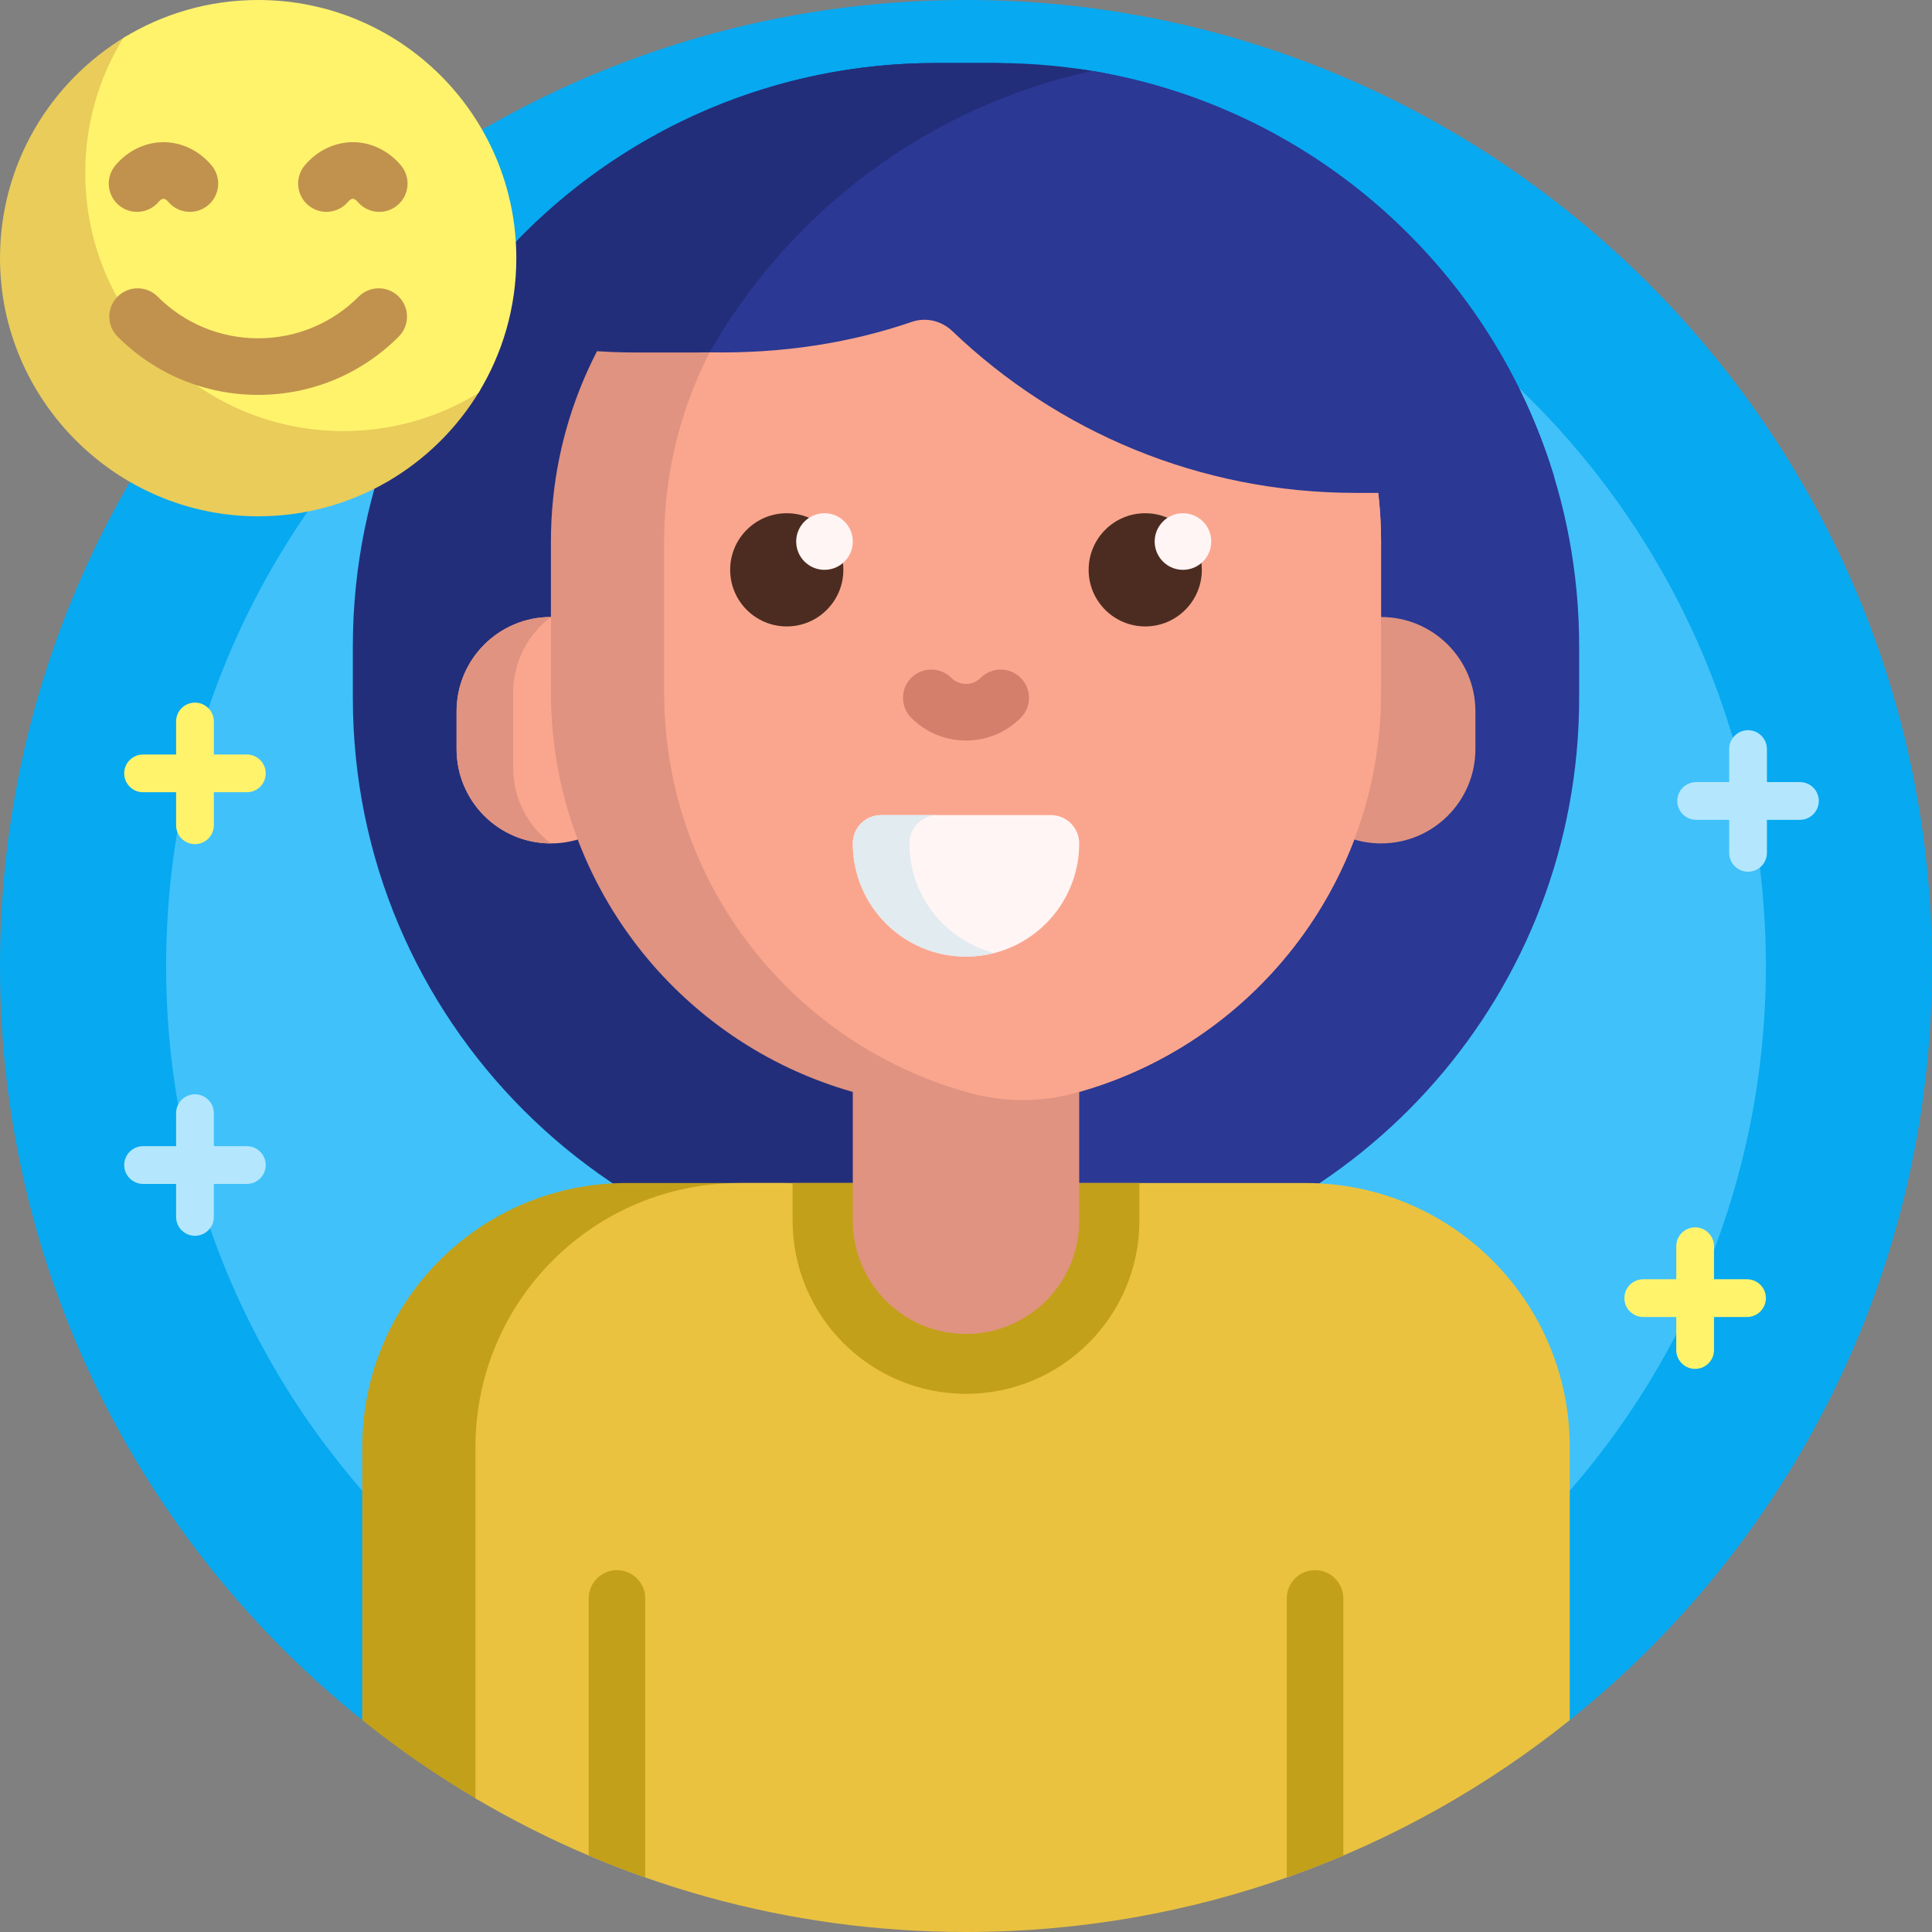
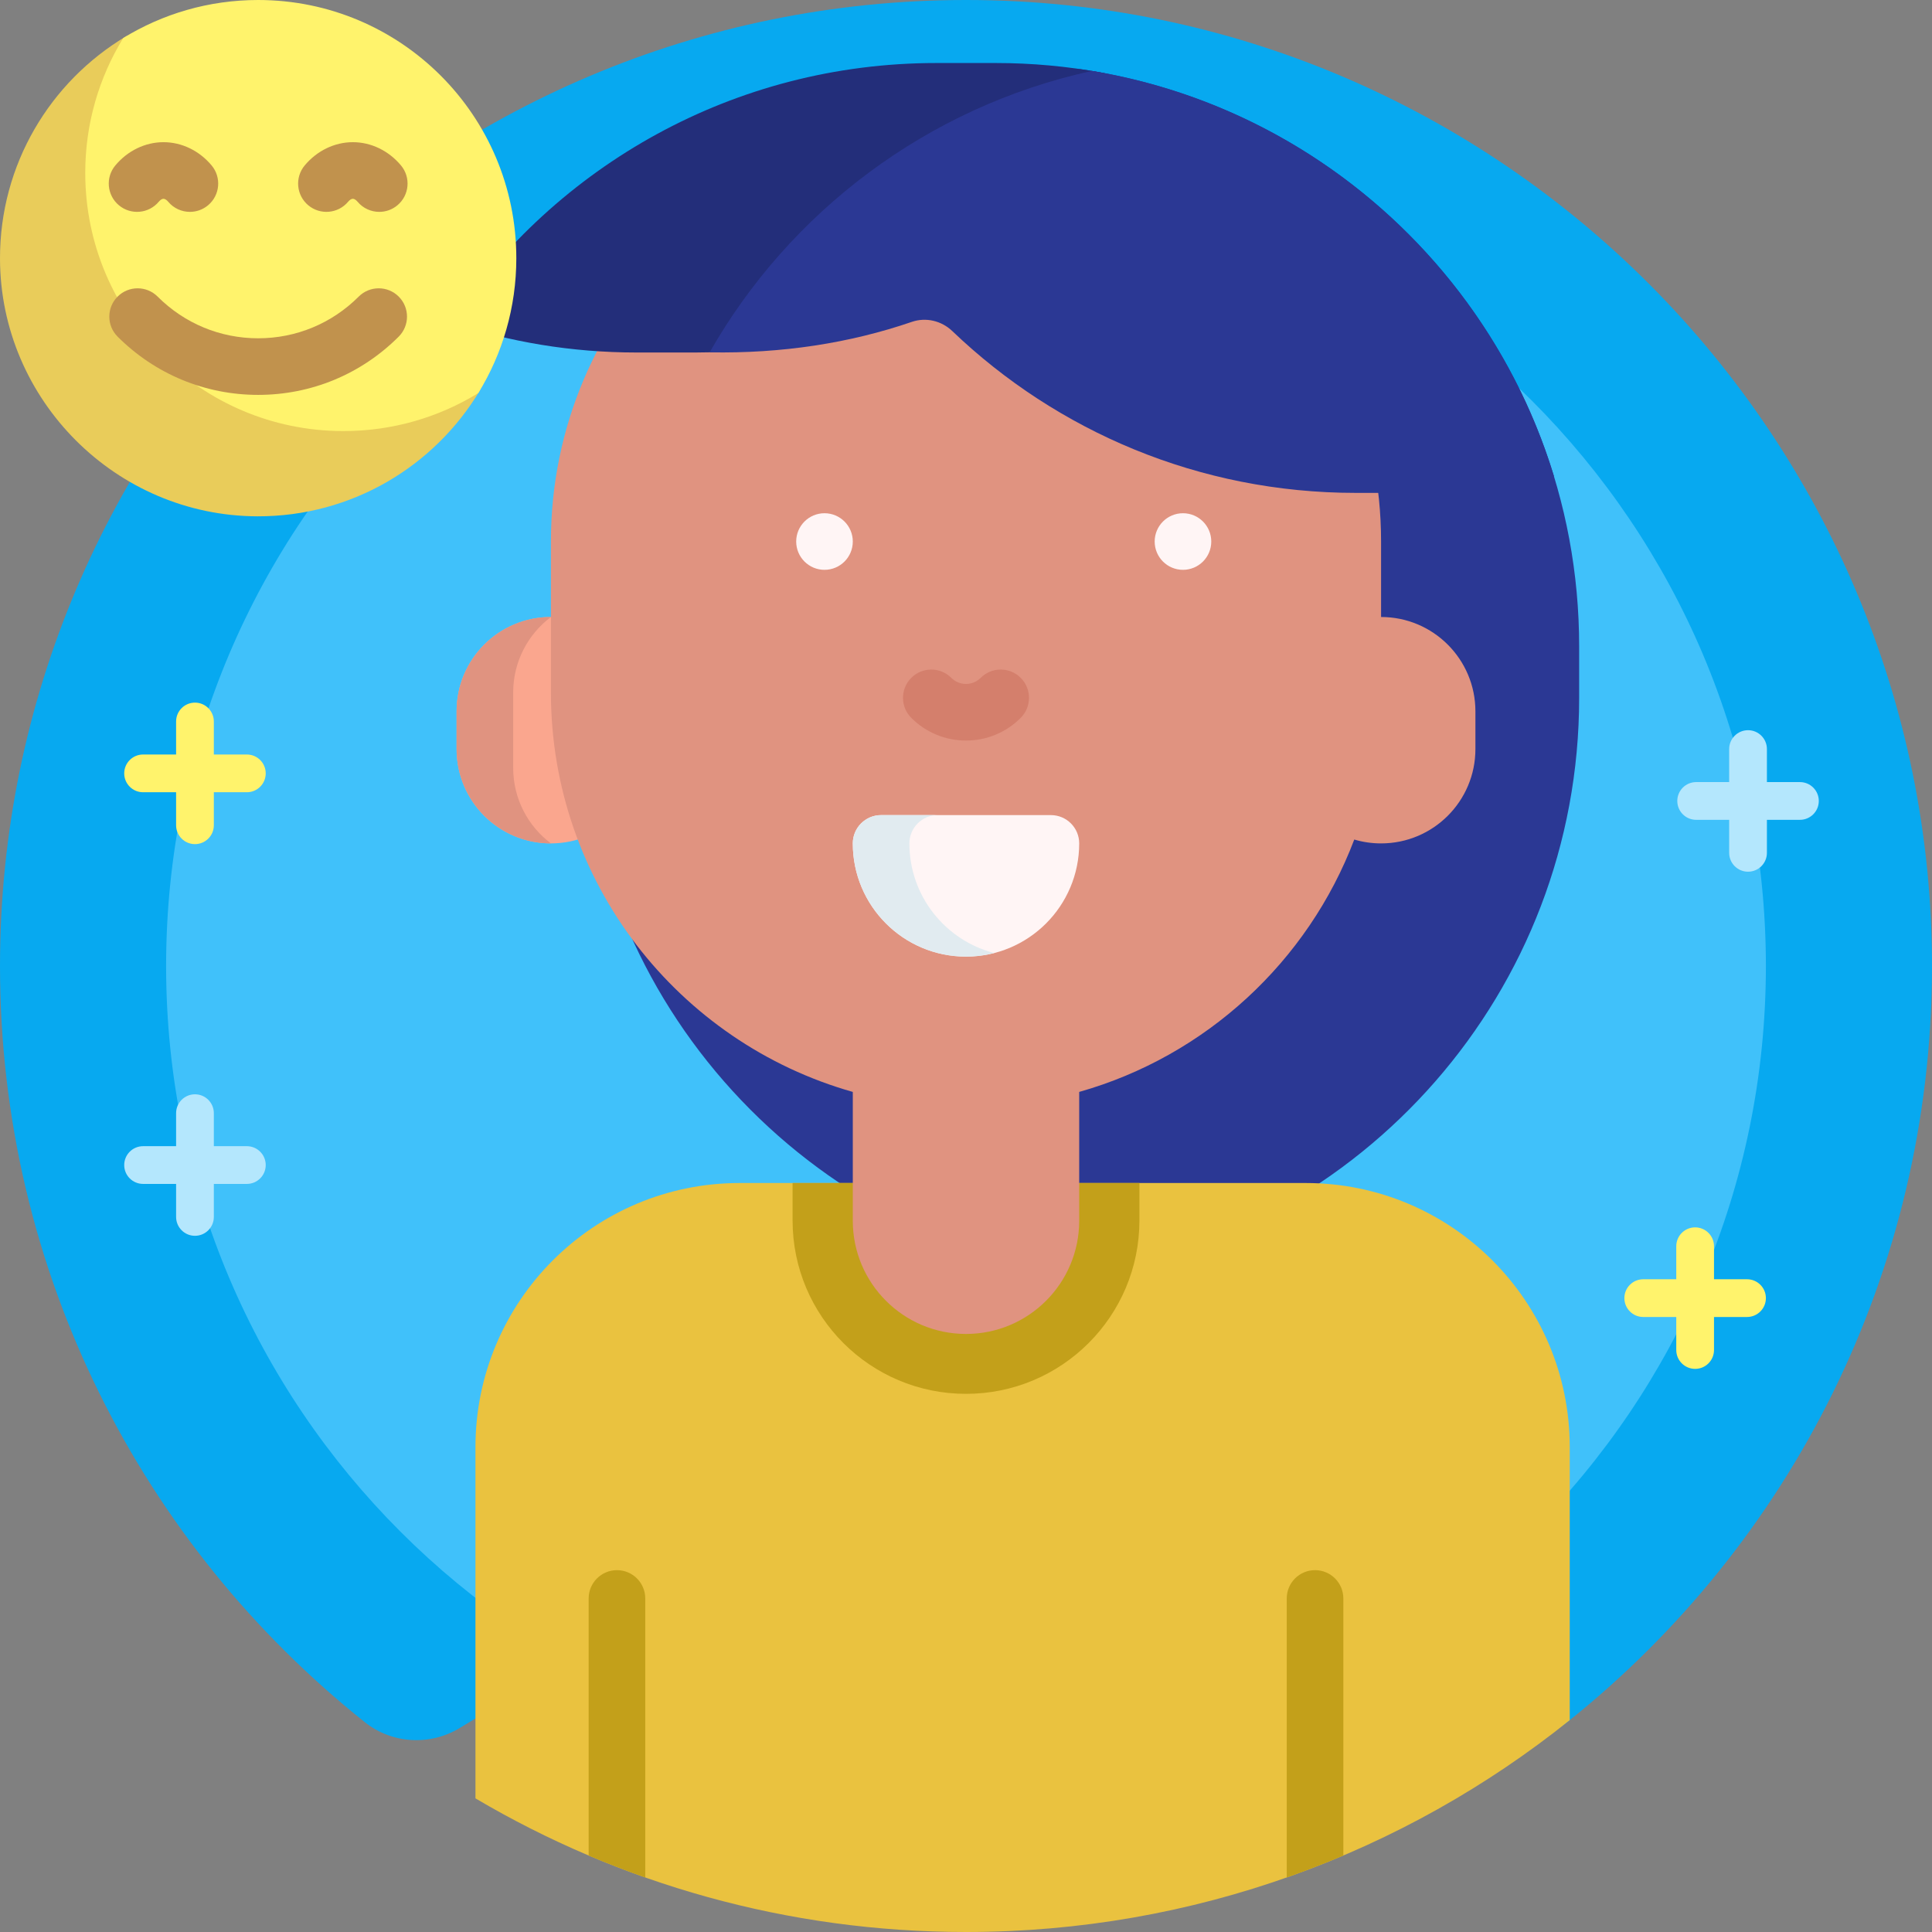
<svg xmlns="http://www.w3.org/2000/svg" id="Capa_1" height="512" viewBox="0 0 512 512" width="512">
  <rect x="0" y="0" width="512" height="512" fill="#808080" stroke="none" />
  <g>
    <path d="m0 256c0-141.385 114.615-256 255.999-256 141.318 0 256.388 115.401 256 256.718-.222 80.74-37.821 152.691-96.407 199.46-7.42 5.923-17.776 6.454-25.868 1.488-38.918-23.887-84.713-37.66-133.724-37.66-49.146 0-95.056 13.849-134.044 37.856-7.898 4.863-18.013 4.315-25.269-1.461-58.919-46.902-96.687-119.241-96.687-200.401z" fill="#07a9f0" />
    <path d="m467.979 256c0 117.073-94.906 211.979-211.979 211.979s-211.979-94.906-211.979-211.979 94.906-211.979 211.979-211.979 211.979 94.906 211.979 211.979z" fill="#40c1fa" />
    <path d="m418.493 171.307v13.62c0 77.834-57.517 142.234-132.366 153.017-74.849-10.783-132.366-75.183-132.366-153.017v-13.62c0-77.834 57.517-142.234 132.366-153.017 74.85 10.782 132.366 75.182 132.366 153.017z" fill="#2b3894" />
-     <path d="m311 332.222c-14.854 4.747-30.684 7.31-47.112 7.31h-15.775c-85.386 0-154.606-69.219-154.606-154.606v-13.62c0-85.386 69.219-154.606 154.606-154.606h15.775c.164 0 .329 0 .493.001 13.97.044 19.445 18.266 7.836 26.037-41.432 27.735-68.71 74.966-68.71 128.568v13.62c0 68.958 45.145 127.371 107.493 147.296z" fill="#232e7a" />
-     <path d="m126.315 476.767c-10.62-6.252-20.749-13.247-30.315-20.916v-72.341c0-38.66 31.34-70 70-70h43.939c-38.66 0-70 31.34-70 70v85.455c0 6.99-7.601 11.348-13.624 7.802z" fill="#c3a01a" />
    <path d="m416 383.511v72.341c-43.827 35.133-99.459 56.148-160 56.148-47.457 0-91.897-12.913-130-35.417v-93.072c0-38.66 31.34-70 70-70h150c38.66 0 70 31.34 70 70z" fill="#eac23f" />
    <path d="m171 423.606v73.944c-5.075-1.786-10.077-3.727-15-5.818v-68.125c0-4.142 3.358-7.5 7.5-7.5s7.5 3.357 7.5 7.499zm177.5-7.5c-4.142 0-7.5 3.358-7.5 7.5v73.944c5.075-1.786 10.077-3.727 15-5.818v-68.126c0-4.142-3.358-7.5-7.5-7.5zm-138.458-92.68c0 25.382 20.576 45.957 45.958 45.957s45.958-20.576 45.958-45.957v-9.915h-91.915v9.915z" fill="#c3a01a" />
    <path d="m171 188.511v10c0 13.807-11.193 25-25 25s-25-11.193-25-25v-10c0-13.807 11.193-25 25-25s25 11.192 25 25z" fill="#faa68e" />
    <path d="m136 183.511v20c0 8.178 3.927 15.439 9.998 20-13.806-.001-24.998-11.194-24.998-25v-10c0-13.806 11.192-24.999 24.998-25-6.071 4.561-9.998 11.821-9.998 20zm230-20v-20c0-60.751-49.249-110-110-110-60.751 0-110 49.249-110 110v40c0 50.351 33.83 92.801 80 105.859v34.141c0 16.568 13.431 30 30 30s30-13.432 30-30v-34.141c33.586-9.499 60.641-34.551 72.895-66.883 2.252.667 4.637 1.024 7.105 1.024 13.807 0 25-11.193 25-25v-10c0-13.807-11.193-25-25-25z" fill="#e09380" />
-     <path d="m366 143.511v40c0 50.792-34.425 93.543-81.216 106.195-9.023 2.44-18.545 2.44-27.568 0-46.791-12.652-81.216-55.403-81.216-106.195v-40c0-55.663 41.345-101.669 95-108.985 53.655 7.315 95 53.321 95 108.985z" fill="#faa68e" />
    <path d="m270.5 190.242c-3.875 3.875-9.024 6.009-14.5 6.009s-10.625-2.134-14.5-6.009c-2.929-2.93-2.929-7.678 0-10.607 2.929-2.928 7.678-2.928 10.606 0 1.042 1.042 2.424 1.616 3.893 1.616s2.851-.574 3.893-1.616c2.929-2.928 7.678-2.928 10.606 0 2.931 2.929 2.931 7.677.002 10.607z" fill="#d47f6c" />
-     <path d="m318.5 151.011c0 8.284-6.716 15-15 15s-15-6.716-15-15 6.716-15 15-15 15 6.715 15 15zm-110-15c-8.284 0-15 6.716-15 15s6.716 15 15 15 15-6.716 15-15-6.716-15-15-15z" fill="#4c2c21" />
    <path d="m226 143.511c0 4.142-3.358 7.5-7.5 7.5s-7.5-3.358-7.5-7.5 3.358-7.5 7.5-7.5 7.5 3.357 7.5 7.5zm87.5-7.5c-4.142 0-7.5 3.358-7.5 7.5s3.358 7.5 7.5 7.5 7.5-3.358 7.5-7.5-3.358-7.5-7.5-7.5z" fill="#fff5f5" />
    <path d="m286 223.511c0 16.568-13.431 30-30 30-16.569 0-30-13.432-30-30 0-4.142 3.358-7.5 7.5-7.5h45c4.142 0 7.5 3.357 7.5 7.5z" fill="#fff5f5" />
    <path d="m263.5 252.565c-2.397.617-4.91.945-7.5.945-16.568 0-30-13.432-30-30 0-4.142 3.358-7.5 7.5-7.5h15c-4.142 0-7.5 3.358-7.5 7.5 0 13.98 9.561 25.725 22.5 29.055z" fill="#e1ebf0" />
    <path d="m184.404 93.416h-15.775c-17.168 0-33.682-2.799-49.112-7.964 27.732-41.454 74.975-68.75 128.595-68.75h15.776c9.566 0 18.929.869 28.014 2.532 10.598 1.94 14.922 14.625 7.736 22.653-28.309 31.625-69.447 51.529-115.234 51.529z" fill="#232e7a" />
    <path d="m411.813 126.212c-11.795 2.88-24.12 4.407-36.802 4.407h-15.776c-41.454 0-79.096-16.315-106.858-42.874-2.863-2.739-6.985-3.732-10.733-2.446-16.43 5.638-34.502 8.431-53.581 8.074 21.14-37.111 57.505-64.983 101.298-74.583 1.874.311 5.627 1.04 5.647 1.044 55.677 11.379 100.458 52.684 116.805 106.378z" fill="#2b3894" />
    <path d="m127.139 103.537c-11.981 19.989-33.879 33.354-58.894 33.293-37.458-.091-68.154-30.788-68.245-68.245-.061-25.056 13.348-46.985 33.392-58.953 1.16-.693 2.517.519 1.977 1.757-3.697 8.472-5.728 17.837-5.679 27.682.184 37.33 30.738 67.884 68.069 68.069 9.804.048 19.132-1.965 27.576-5.633 1.272-.553 2.517.84 1.804 2.03z" fill="#e9cc5a" />
    <path d="m136.83 68.415c0 13.104-3.684 25.348-10.073 35.752-10.404 6.389-22.647 10.073-35.752 10.073-37.785 0-68.415-30.63-68.415-68.415 0-13.104 3.684-25.348 10.073-35.752 10.404-6.389 22.648-10.073 35.752-10.073 37.784 0 68.415 30.63 68.415 68.415z" fill="#fff36c" />
    <path d="m105.665 78.602c2.929 2.93 2.929 7.678 0 10.607-9.957 9.956-23.186 15.44-37.25 15.44s-27.293-5.484-37.25-15.44c-2.929-2.93-2.929-7.678 0-10.607 2.929-2.928 7.678-2.928 10.606 0 7.124 7.124 16.586 11.048 26.644 11.048s19.52-3.924 26.644-11.048c2.928-2.928 7.677-2.928 10.606 0zm-74.156-24.202c3.176 2.658 7.907 2.237 10.565-.938.416-.497.871-.782 1.25-.782s.834.285 1.25.781c1.483 1.773 3.612 2.688 5.756 2.688 1.698 0 3.405-.573 4.809-1.748 3.177-2.658 3.598-7.388.939-10.564-3.273-3.912-7.921-6.156-12.753-6.156-4.831 0-9.48 2.244-12.753 6.155-2.66 3.176-2.24 7.906.937 10.564zm50.183 0c3.176 2.658 7.907 2.237 10.565-.938.416-.497.871-.782 1.25-.782s.834.285 1.25.781c1.483 1.773 3.612 2.688 5.756 2.688 1.698 0 3.405-.573 4.809-1.748 3.177-2.658 3.598-7.388.939-10.564-3.273-3.912-7.921-6.156-12.753-6.156-4.831 0-9.48 2.244-12.753 6.155-2.66 3.176-2.24 7.906.937 10.564z" fill="#c1924d" />
    <path d="m65.419 199.953h-8.75v-8.75c0-2.761-2.239-5-5-5s-5 2.239-5 5v8.75h-8.75c-2.761 0-5 2.239-5 5s2.239 5 5 5h8.75v8.75c0 2.761 2.239 5 5 5s5-2.239 5-5v-8.75h8.75c2.761 0 5-2.239 5-5s-2.239-5-5-5zm397.56 139.063h-8.75v-8.75c0-2.761-2.239-5-5-5s-5 2.239-5 5v8.75h-8.75c-2.761 0-5 2.239-5 5s2.239 5 5 5h8.75v8.75c0 2.761 2.239 5 5 5s5-2.239 5-5v-8.75h8.75c2.761 0 5-2.239 5-5s-2.239-5-5-5z" fill="#fff36c" />
    <path d="m65.419 303.75h-8.75v-8.75c0-2.761-2.239-5-5-5s-5 2.239-5 5v8.75h-8.75c-2.761 0-5 2.239-5 5s2.239 5 5 5h8.75v8.75c0 2.761 2.239 5 5 5s5-2.239 5-5v-8.75h8.75c2.761 0 5-2.239 5-5s-2.239-5-5-5zm411.581-96.489h-8.75v-8.75c0-2.761-2.239-5-5-5s-5 2.239-5 5v8.75h-8.75c-2.761 0-5 2.239-5 5s2.239 5 5 5h8.75v8.75c0 2.761 2.239 5 5 5s5-2.239 5-5v-8.75h8.75c2.761 0 5-2.239 5-5s-2.239-5-5-5z" fill="#b4e7fd" />
  </g>
</svg>